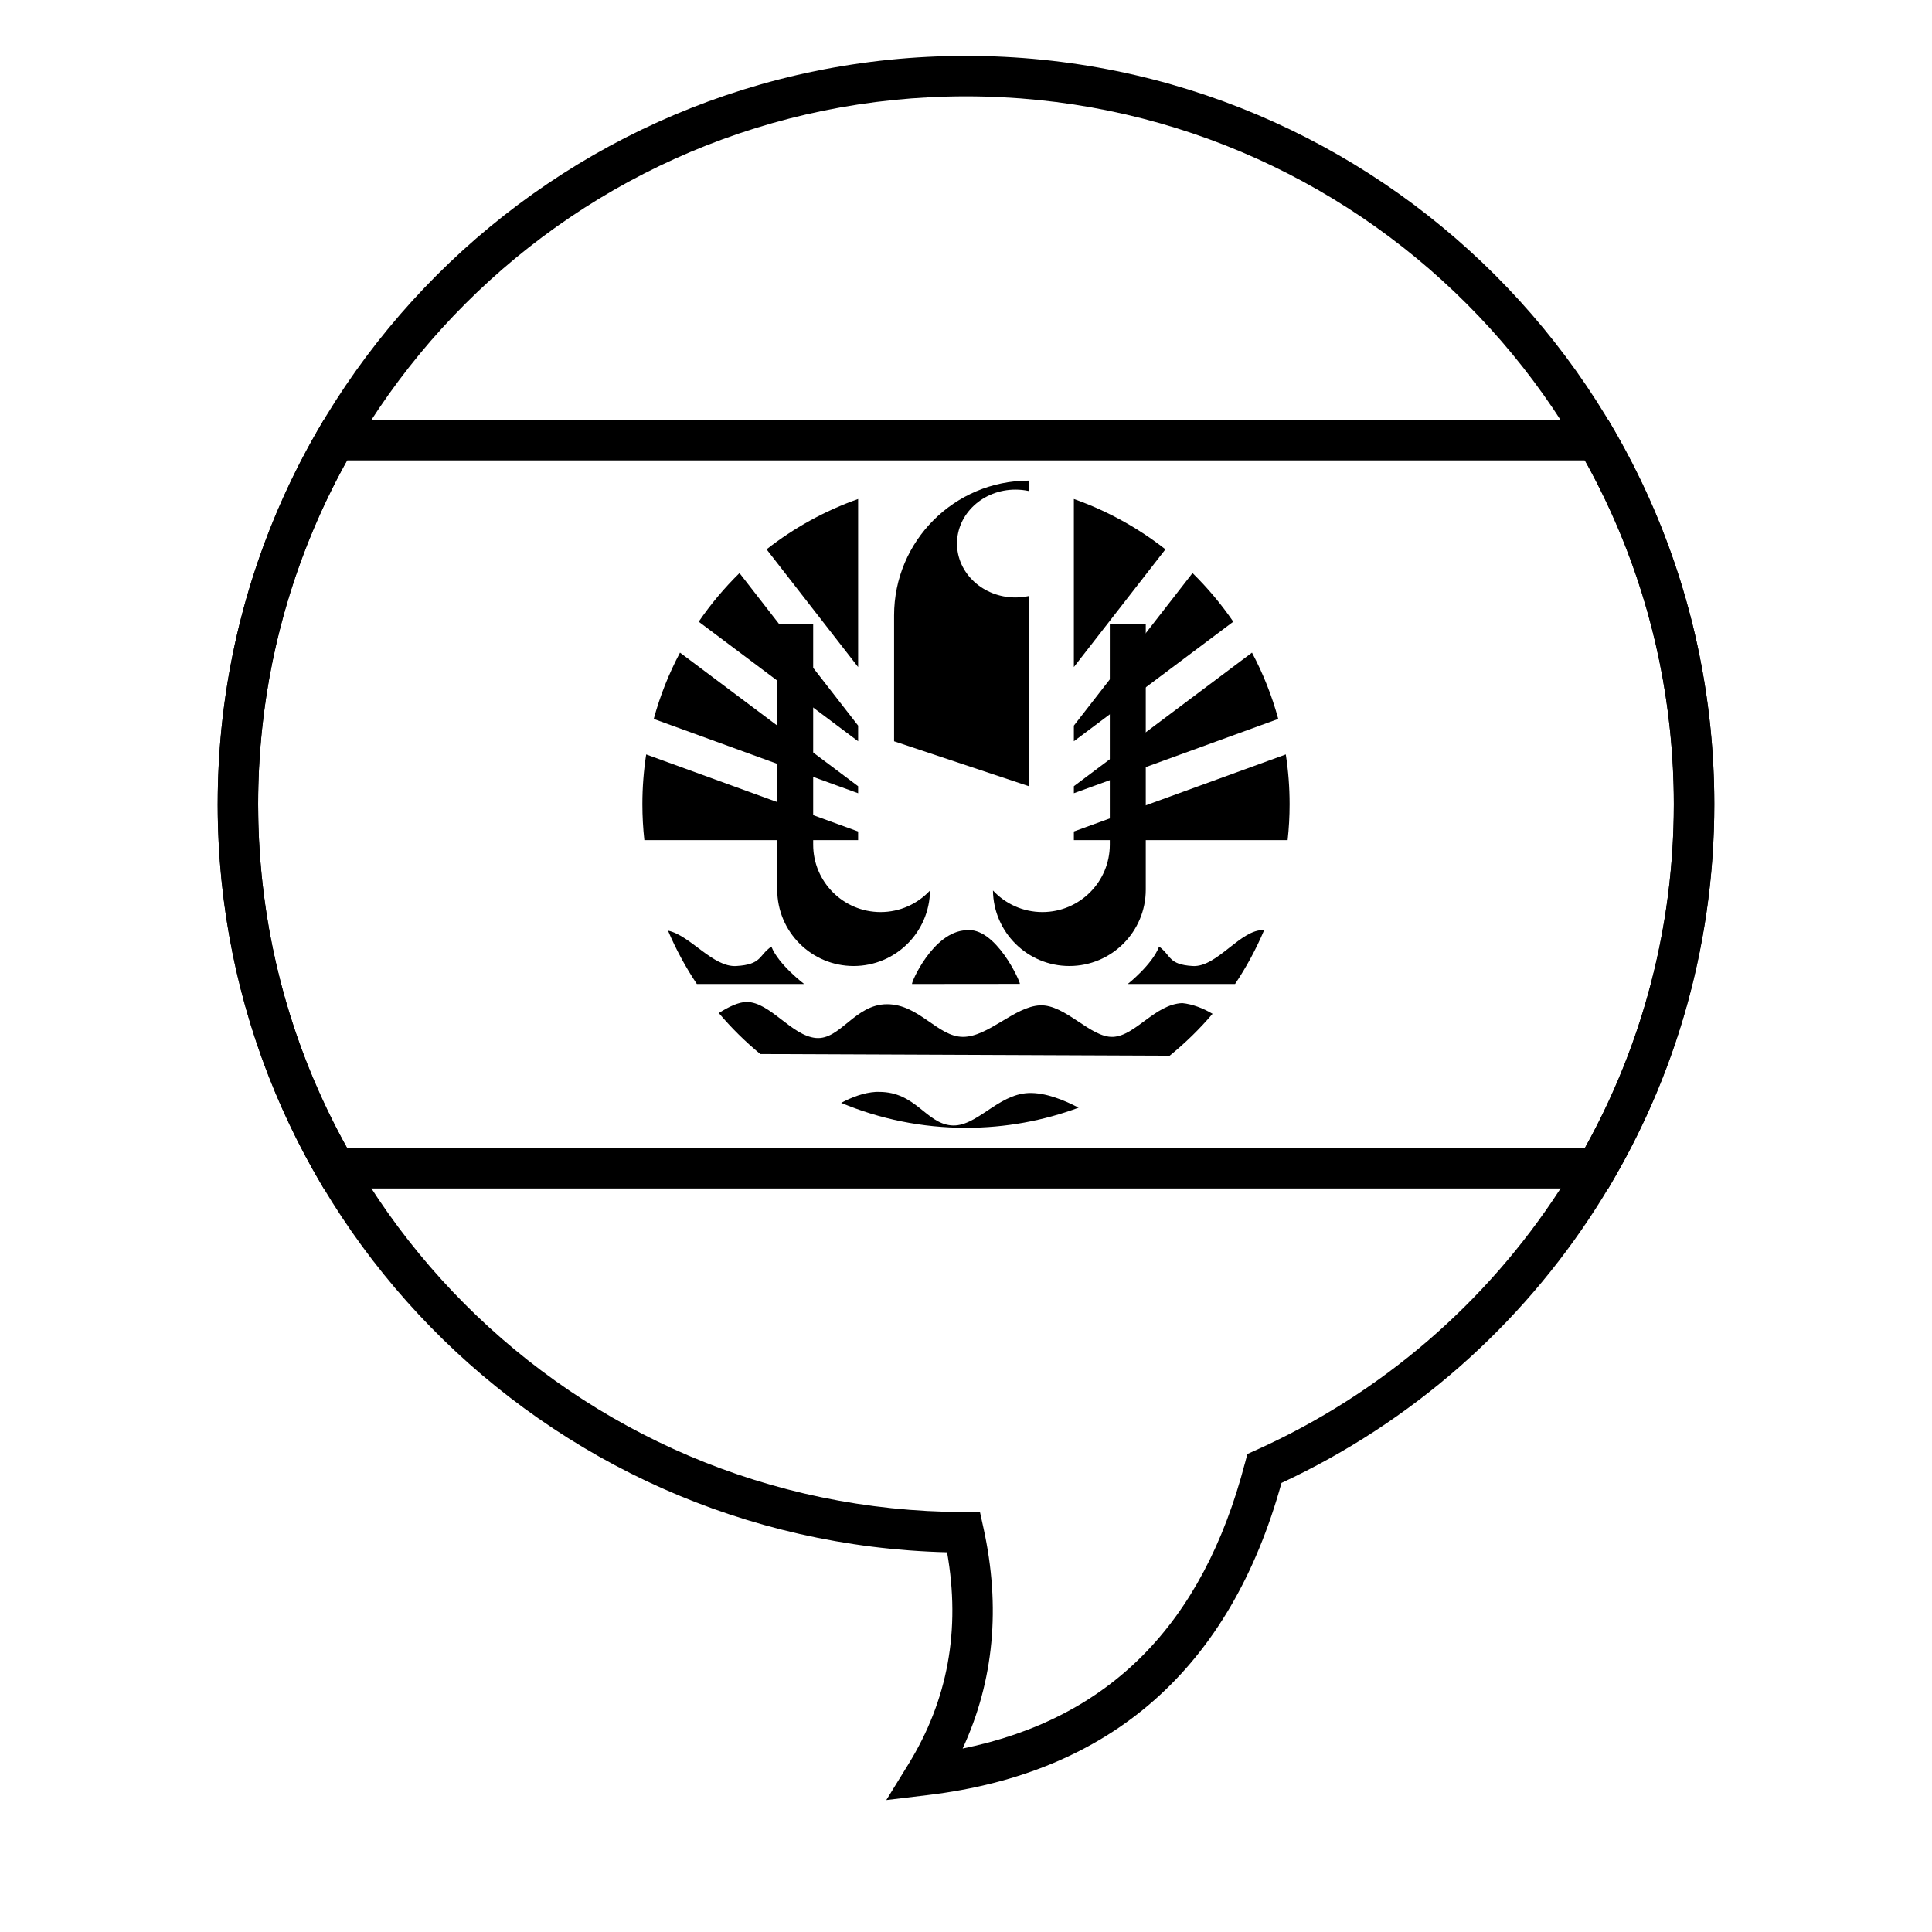
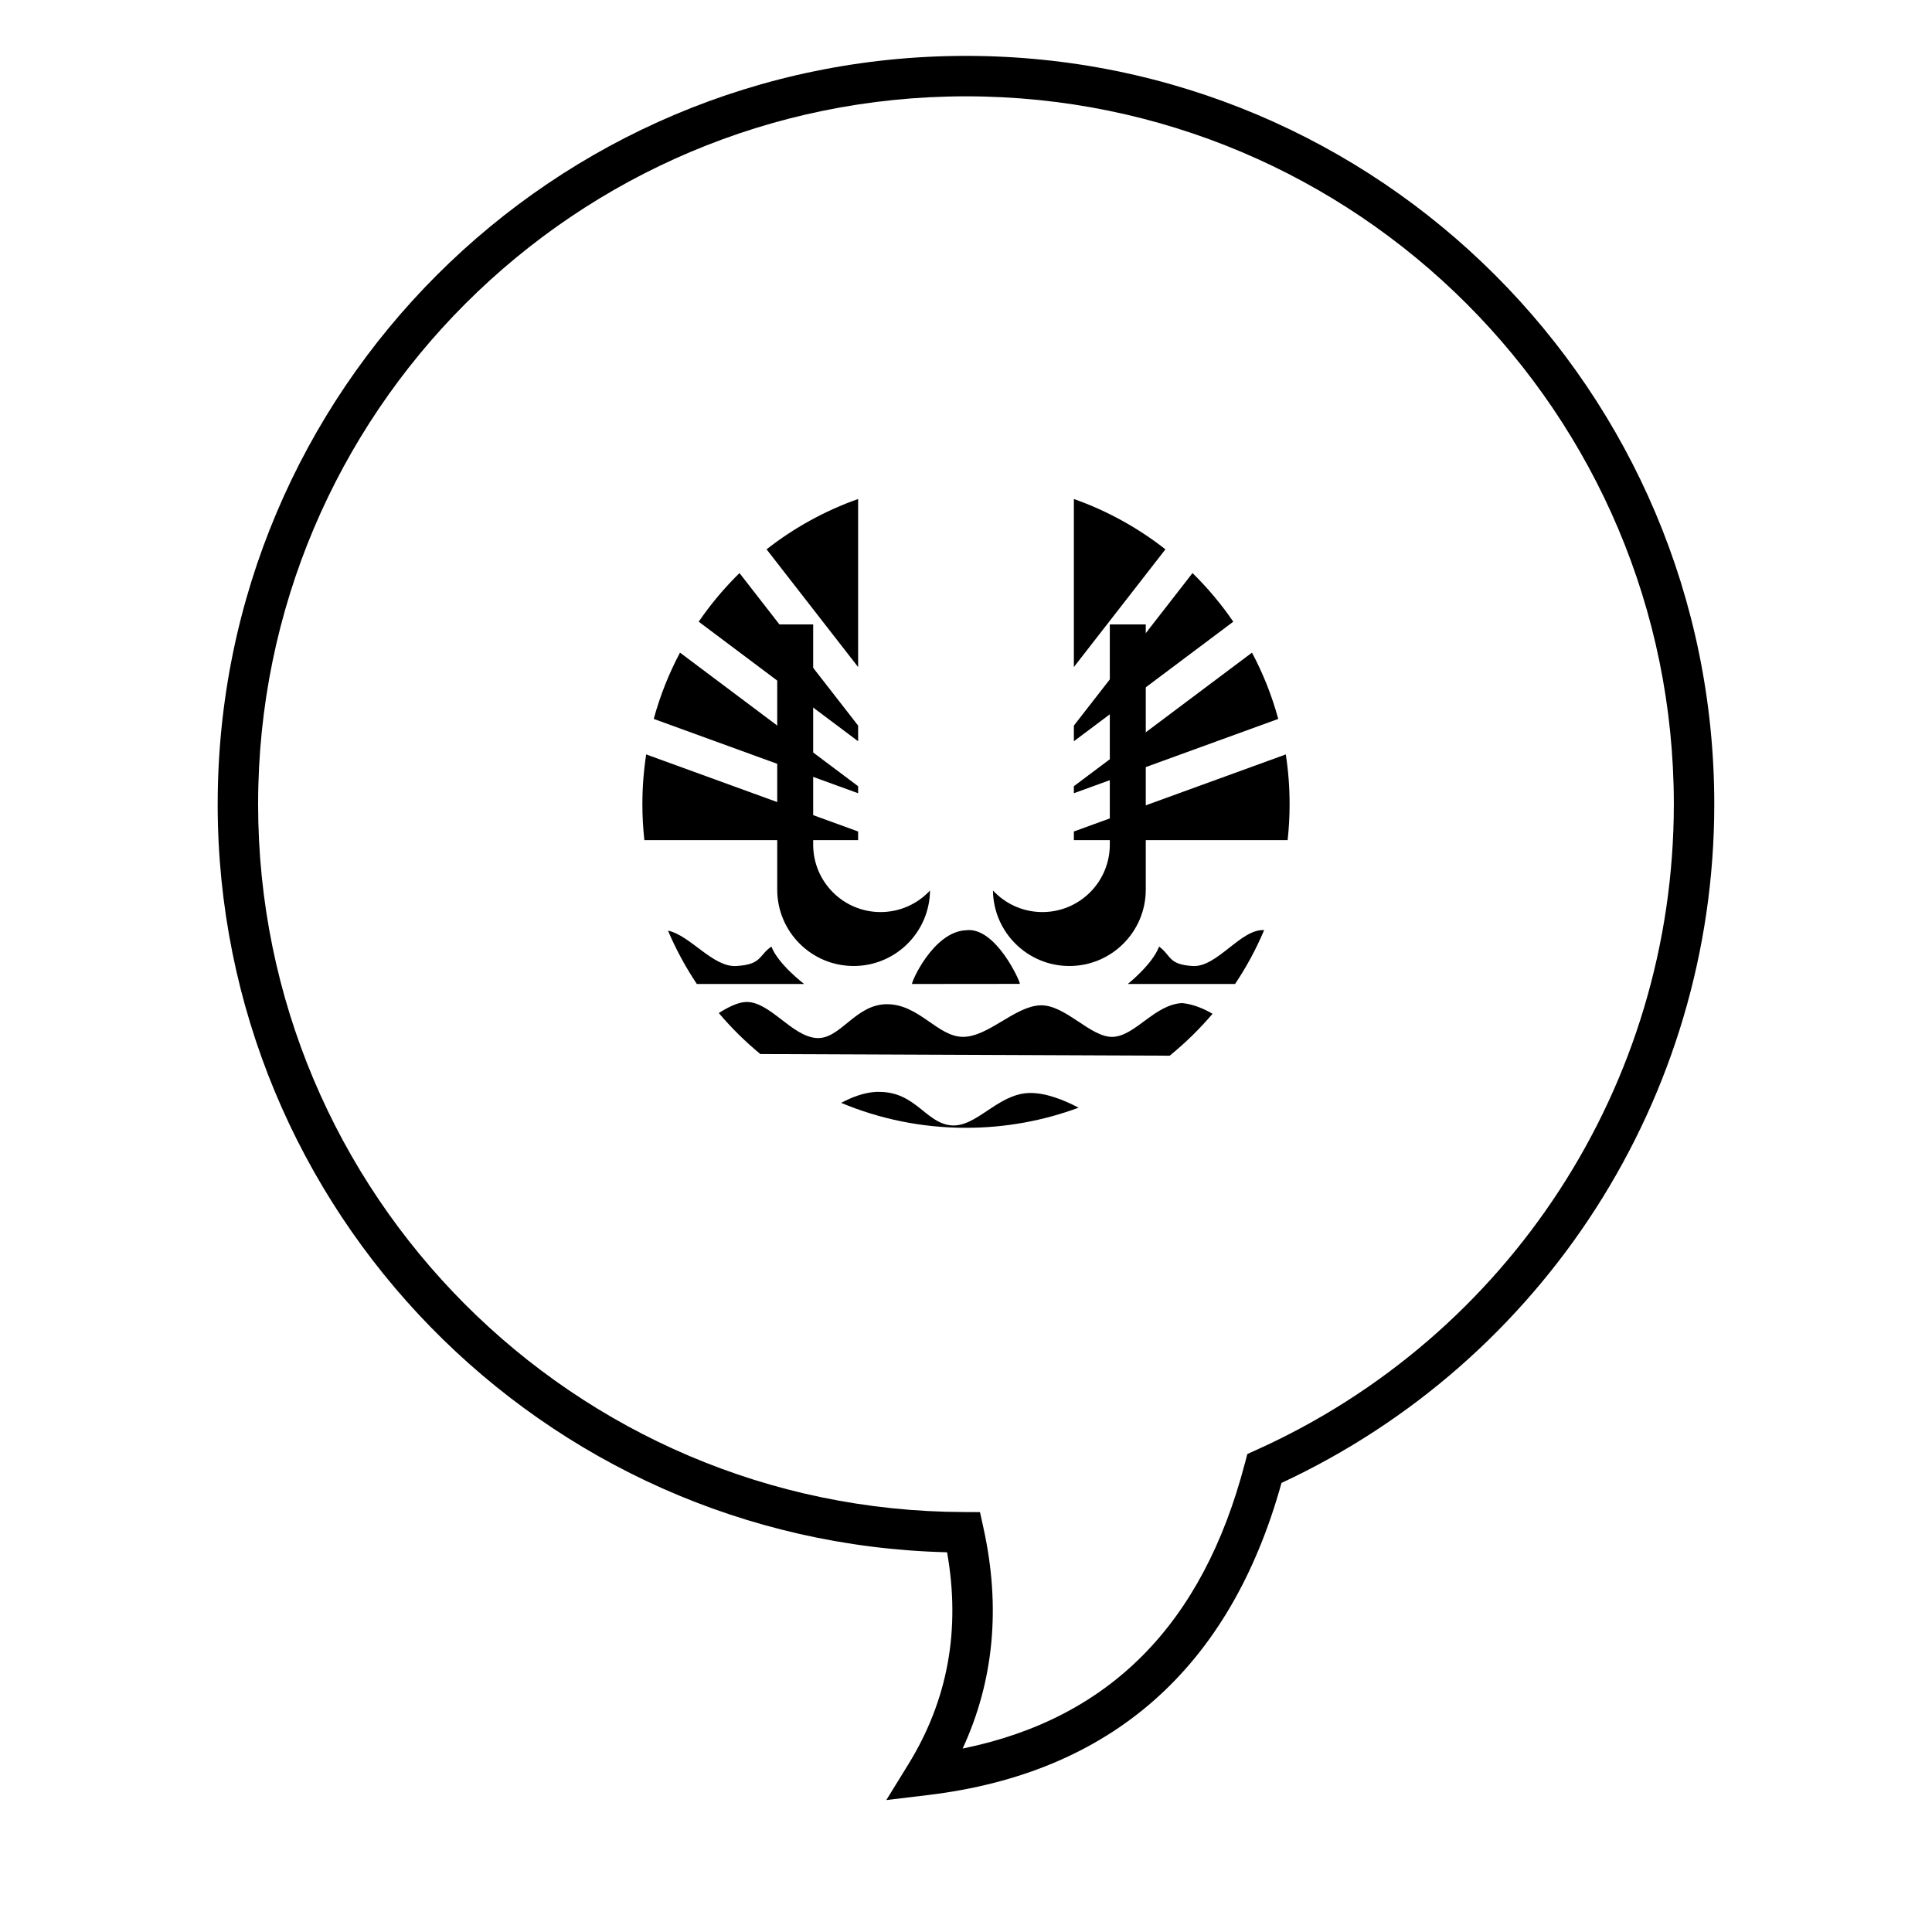
<svg xmlns="http://www.w3.org/2000/svg" fill="#000000" width="800px" height="800px" version="1.1" viewBox="144 144 512 512">
  <g>
-     <path d="m212.41 357.12c0 32.352 8.195 63.496 23.574 91.113h328.03c15.379-27.617 23.574-58.762 23.574-91.113 0-32.352-8.195-63.496-23.574-91.113h-328.03c-15.379 27.617-23.574 58.762-23.574 91.113zm357.82-101.83 1.547 2.676c17.293 29.895 26.531 63.859 26.531 99.156s-9.238 69.262-26.531 99.156l-1.547 2.676h-340.45l-1.551-2.676c-17.293-29.895-26.531-63.859-26.531-99.156s9.238-69.262 26.531-99.156l1.551-2.676z" />
    <path d="m366.92 436.27c2.809-1.504 5.992-2.711 9.176-2.91 0.301-0.02 0.594 0 0.895 0 9.641 0 12.32 8.211 19.012 8.867s12.297-8.238 20.594-8.566c4.438-0.172 9.496 1.91 13.242 3.887-9.293 3.449-19.348 5.332-29.84 5.332-11.727 0-22.898-2.352-33.078-6.609zm-32.434-23.805c2.617-1.652 5.25-2.934 7.391-2.934 6.195 0 11.879 8.945 18.336 9.543 6.457 0.598 10.332-8.949 18.855-8.949 8.52 0 13.426 8.652 20.141 8.652 6.715 0 13.688-8.055 20.402-8.352 6.715-0.301 13.43 8.648 19.371 8.352 5.938-0.301 11.102-8.652 18.336-8.949 2.723 0.277 5.523 1.359 8.02 2.836-3.438 4.043-7.246 7.762-11.367 11.105l-108.48-0.441c-3.984-3.285-7.668-6.922-11-10.863zm136.82-7.699h-28.438s6.523-5.156 8.305-9.918c3.258 2.383 2.371 4.762 8.895 5.156 6.512 0.398 12.73-9.887 18.949-9.52-2.125 5.023-4.711 9.801-7.711 14.281zm-150.28-14.137c5.926 1.254 11.879 9.738 18.082 9.375 6.828-0.395 5.898-2.773 9.312-5.156 1.863 4.762 8.691 9.918 8.691 9.918h-28.438c-2.969-4.438-5.535-9.168-7.648-14.137zm64.695 14.137c-0.457 0 5.504-13.883 14.281-14.238 7.879-1.051 14.496 13.863 14.273 14.211z" />
    <path d="m317.25 334.52c1.676-6.16 4.023-12.043 6.957-17.566l47.203 35.398v1.863zm-2.004 9.41 56.164 20.422v2.293h-56.648c-0.344-3.129-0.523-6.309-0.523-9.527 0-4.484 0.348-8.891 1.008-13.188zm24.727-48.059 31.438 40.422v4.148l-42.246-31.684c3.18-4.644 6.801-8.961 10.809-12.887zm7.176-6.293c7.242-5.676 15.418-10.211 24.262-13.336v44.531z" />
    <path d="m482.75 334.52c-1.68-6.16-4.027-12.043-6.961-17.566l-47.203 35.398v1.863zm2 9.41-56.164 20.422v2.293h56.648c0.344-3.129 0.523-6.309 0.523-9.527 0-4.484-0.344-8.891-1.008-13.188zm-24.723-48.059-31.441 40.422v4.148l42.246-31.684c-3.176-4.644-6.801-8.961-10.805-12.887zm-7.176-6.293c-7.242-5.676-15.422-10.211-24.266-13.336v44.531z" />
    <path d="m359.5 309.48h-9.527v70.27c0 11.184 9.062 20.25 20.246 20.25 11.102 0 20.117-8.938 20.246-20.012-3.262 3.516-7.926 5.719-13.102 5.719-9.867 0-17.863-8-17.863-17.867z" />
    <path d="m438.11 309.48h9.531v70.27c0 11.184-9.066 20.25-20.25 20.25-11.102 0-20.117-8.938-20.246-20.012 3.262 3.516 7.926 5.719 13.102 5.719 9.867 0 17.863-8 17.863-17.867z" />
-     <path d="m416.67 274.13v-2.762c-19.734 0-35.73 15.996-35.73 35.73v33.348l35.73 11.91v-50.406c-1.145 0.25-2.344 0.383-3.57 0.383-8.555 0-15.484-6.398-15.484-14.293 0-7.891 6.93-14.289 15.484-14.289 1.227 0 2.426 0.129 3.57 0.379z" />
    <path d="m201.69 357.12c0-109.52 88.785-198.31 198.31-198.31 109.52 0 198.3 88.785 198.3 198.31 0 77.938-45.375 147.6-114.69 179.87-13.598 49.047-45.078 76.891-93.699 82.719l-11.031 1.324 5.832-9.457c10.48-17.004 13.906-35.656 10.273-56.207-107.23-2.656-193.3-90.422-193.3-198.25zm272.22 174.69 0.648-2.481 2.336-1.051c66.809-30.066 110.69-96.609 110.69-171.16 0-103.6-83.984-187.59-187.59-187.59-103.61 0-187.59 83.988-187.59 187.59 0 103.39 83.652 187.28 187.01 187.59l4.293 0.016 0.922 4.195c4.617 20.977 2.777 40.527-5.516 58.465 38.91-7.922 63.637-32.895 74.789-75.574z" />
  </g>
</svg>